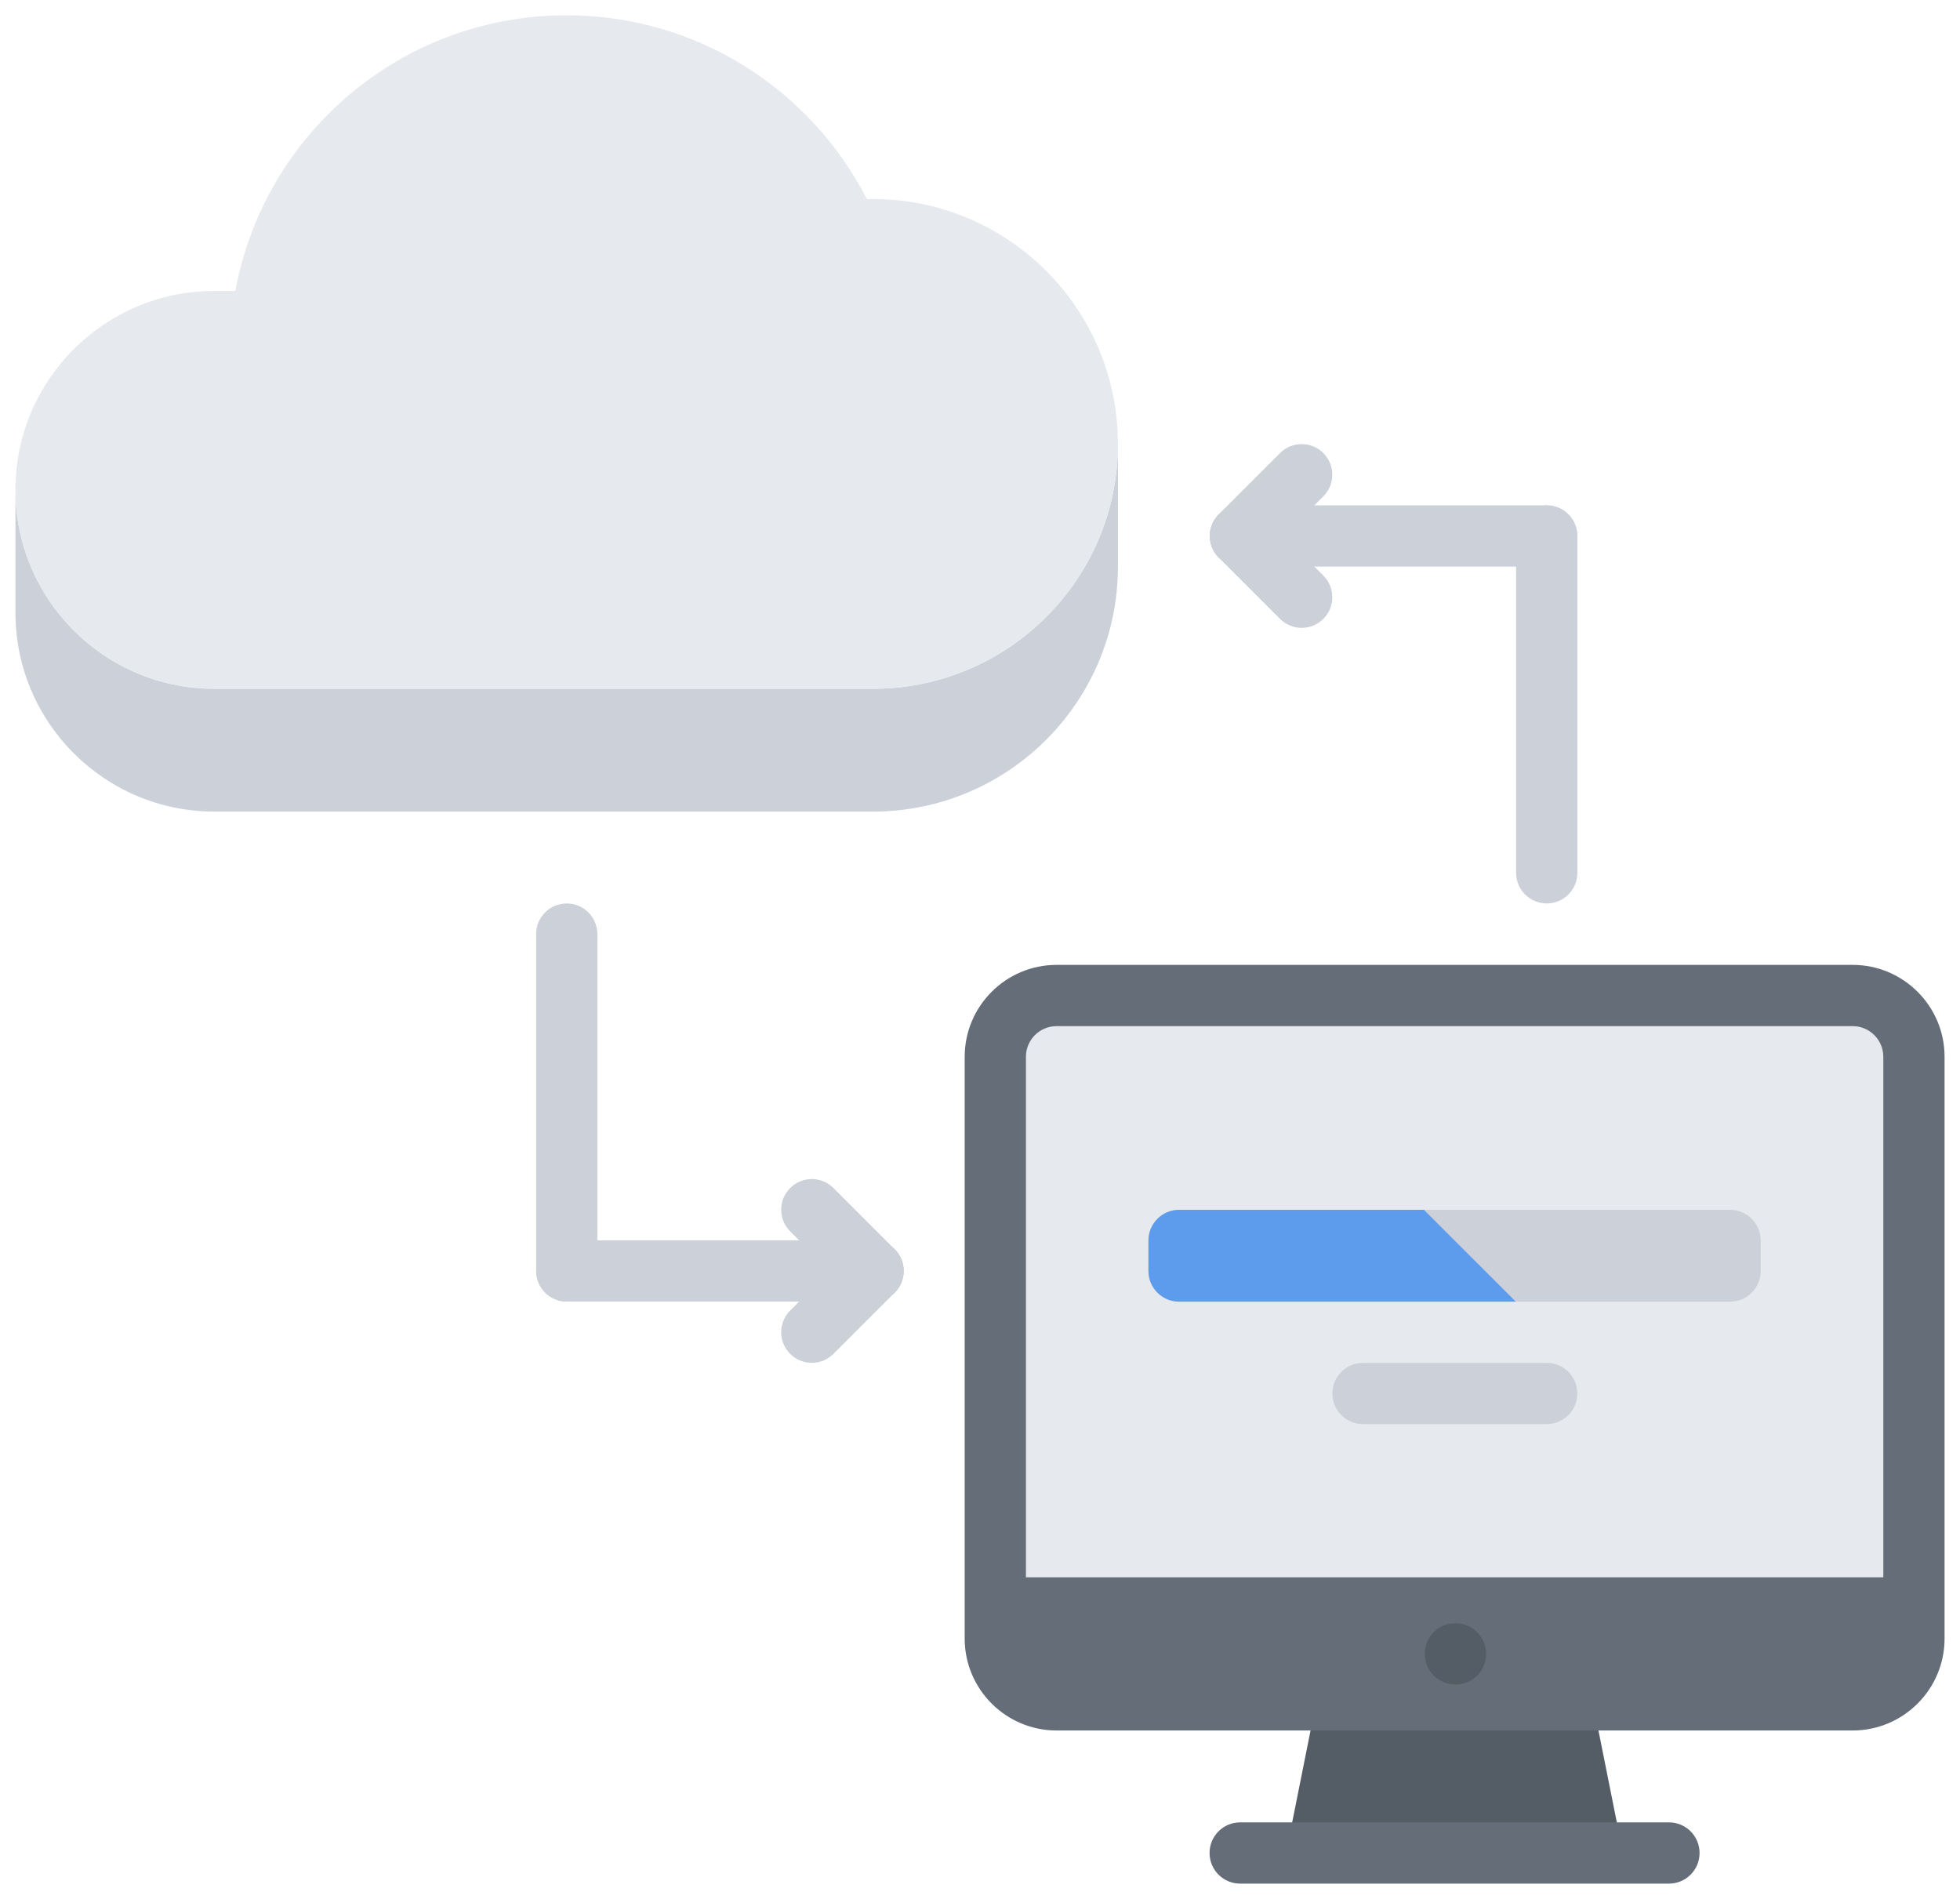
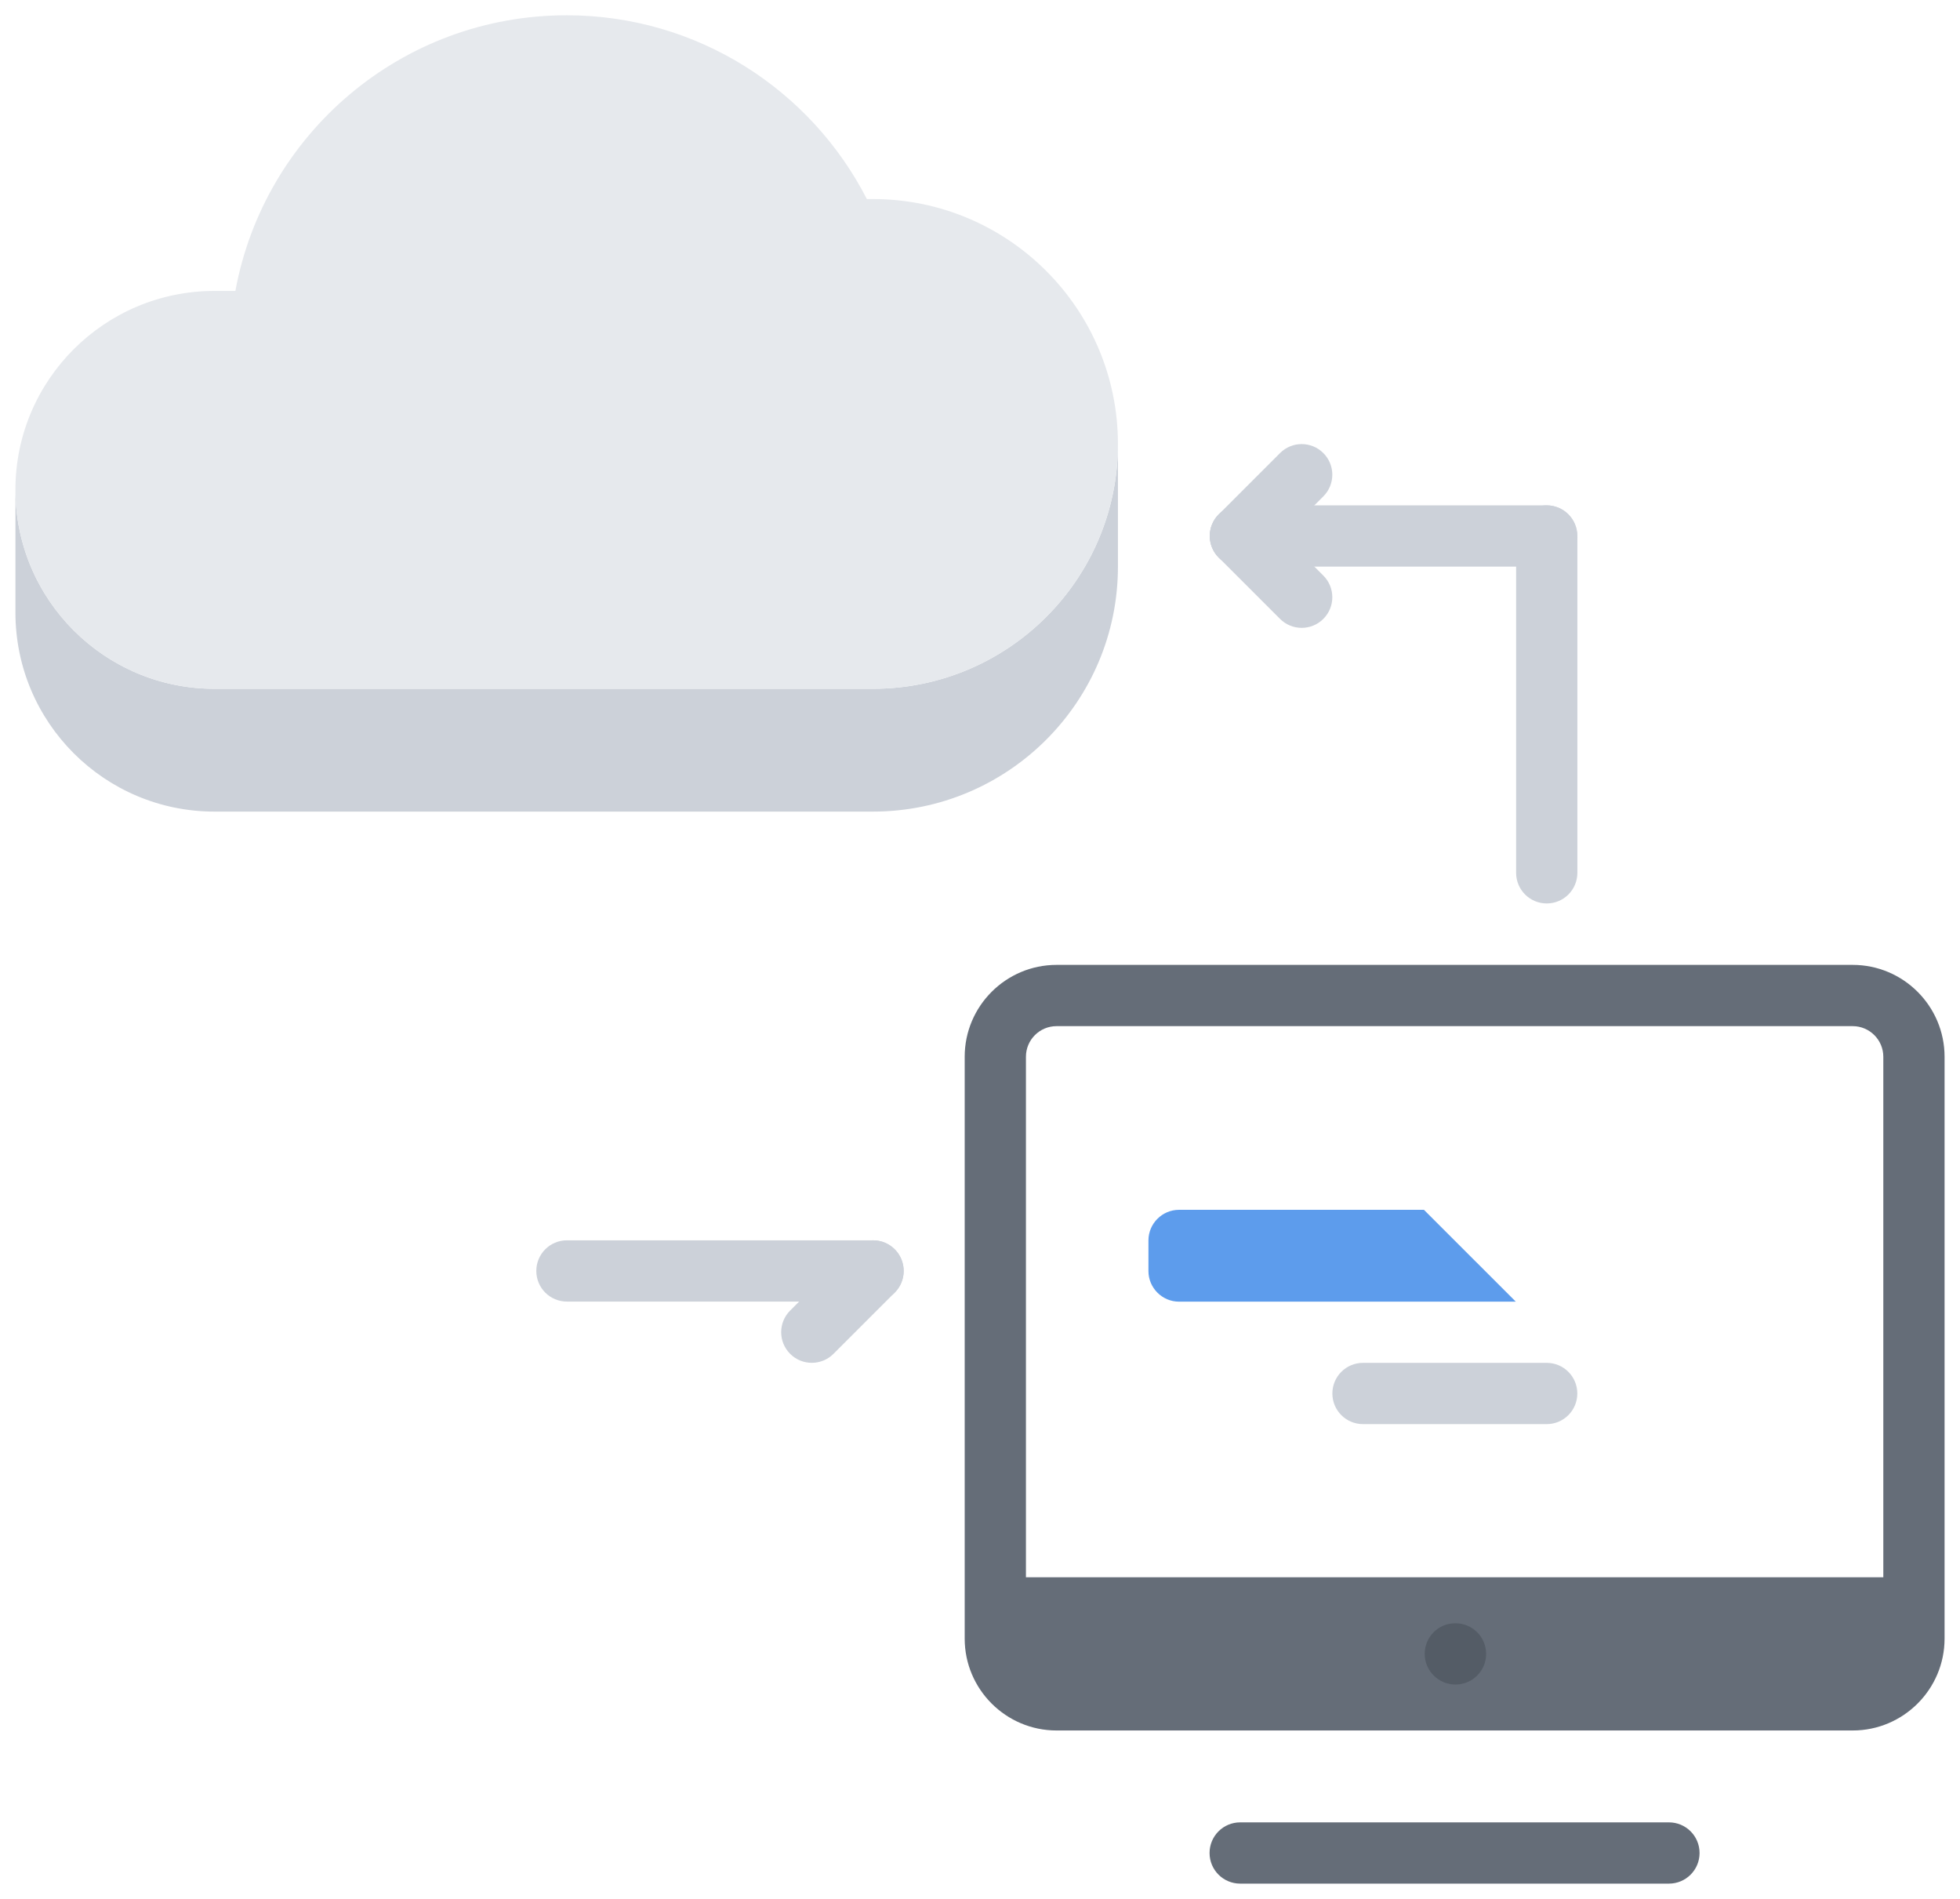
<svg xmlns="http://www.w3.org/2000/svg" width="64" height="62" viewBox="0 0 64 62" fill="none">
-   <path d="M60.494 32.499H34.494C33.394 32.499 32.494 33.399 32.494 34.499V51.499H32.545H62.494V34.499C62.494 33.399 61.596 32.499 60.494 32.499Z" fill="#E6E9ED" />
-   <path d="M51.994 55.499L52.994 60.499H41.994L42.994 55.499H51.994Z" fill="#545C66" />
  <path d="M32.545 51.499H62.494V53.499C62.494 54.599 61.596 55.499 60.494 55.499H51.494H43.494H34.494C33.394 55.499 32.494 54.599 32.494 53.499V51.499H32.545Z" fill="#656D78" />
  <path d="M36.504 18.499C36.504 22.919 32.914 26.499 28.504 26.499H7.004C3.414 26.499 0.504 23.589 0.504 19.999V15.989C0.504 19.579 3.414 22.489 7.004 22.489H28.504C32.914 22.489 36.504 18.909 36.504 14.499V18.499Z" fill="#CCD1D9" />
  <path d="M28.504 6.499C32.914 6.499 36.504 10.079 36.504 14.499C36.504 18.909 32.914 22.489 28.504 22.489H7.004C3.414 22.489 0.504 19.579 0.504 15.989C0.504 12.409 3.414 9.499 7.004 9.499H7.686C8.625 4.379 13.106 0.499 18.504 0.499C22.775 0.499 26.484 2.939 28.305 6.499H28.504Z" fill="#E6E9ED" />
  <path d="M60.496 56.501H34.5C32.846 56.501 31.5 55.155 31.5 53.501V34.504C31.5 32.85 32.846 31.504 34.5 31.504H60.496C62.15 31.504 63.496 32.85 63.496 34.504V53.501C63.496 55.155 62.15 56.501 60.496 56.501ZM34.5 33.504C33.947 33.504 33.5 33.952 33.5 34.504V53.501C33.5 54.053 33.947 54.501 34.5 54.501H60.496C61.047 54.501 61.496 54.053 61.496 53.501V34.504C61.496 33.952 61.047 33.504 60.496 33.504H34.5Z" fill="#656D78" />
  <path d="M54.496 61.501H40.496C39.943 61.501 39.496 61.054 39.496 60.501C39.496 59.948 39.943 59.501 40.496 59.501H54.496C55.049 59.501 55.496 59.948 55.496 60.501C55.496 61.054 55.049 61.501 54.496 61.501Z" fill="#656D78" />
  <path d="M50.504 46.498H44.506C43.953 46.498 43.506 46.051 43.506 45.498C43.506 44.945 43.953 44.498 44.506 44.498H50.504C51.057 44.498 51.504 44.945 51.504 45.498C51.504 46.051 51.057 46.498 50.504 46.498Z" fill="#CCD1D9" />
  <path d="M50.506 29.498C49.953 29.498 49.506 29.051 49.506 28.498V17.5C49.506 16.947 49.953 16.5 50.506 16.5C51.059 16.5 51.506 16.947 51.506 17.5V28.498C51.506 29.051 51.059 29.498 50.506 29.498Z" fill="#CCD1D9" />
  <path d="M50.5 18.5H40.504C39.951 18.5 39.504 18.053 39.504 17.5C39.504 16.947 39.951 16.5 40.504 16.5H50.5C51.053 16.5 51.5 16.947 51.5 17.5C51.5 18.053 51.053 18.5 50.5 18.5Z" fill="#CCD1D9" />
  <path d="M42.504 20.5C42.248 20.5 41.992 20.402 41.797 20.207L39.797 18.207C39.406 17.816 39.406 17.184 39.797 16.793C40.188 16.402 40.82 16.402 41.211 16.793L43.211 18.793C43.602 19.184 43.602 19.816 43.211 20.207C43.016 20.402 42.76 20.5 42.504 20.5Z" fill="#CCD1D9" />
  <path d="M40.504 18.5C40.248 18.5 39.992 18.402 39.797 18.207C39.406 17.816 39.406 17.184 39.797 16.793L41.797 14.793C42.188 14.402 42.82 14.402 43.211 14.793C43.602 15.184 43.602 15.816 43.211 16.207L41.211 18.207C41.016 18.402 40.76 18.5 40.504 18.5Z" fill="#CCD1D9" />
-   <path d="M18.506 42.497C17.953 42.497 17.506 42.05 17.506 41.497V30.499C17.506 29.946 17.953 29.499 18.506 29.499C19.059 29.499 19.506 29.946 19.506 30.499V41.497C19.506 42.05 19.059 42.497 18.506 42.497Z" fill="#CCD1D9" />
  <path d="M28.508 42.497H18.512C17.959 42.497 17.512 42.05 17.512 41.497C17.512 40.944 17.959 40.497 18.512 40.497H28.508C29.061 40.497 29.508 40.944 29.508 41.497C29.508 42.05 29.061 42.497 28.508 42.497Z" fill="#CCD1D9" />
-   <path d="M28.508 42.497C28.252 42.497 27.996 42.399 27.801 42.204L25.801 40.204C25.41 39.813 25.41 39.181 25.801 38.79C26.192 38.399 26.824 38.399 27.215 38.79L29.215 40.79C29.606 41.181 29.606 41.813 29.215 42.204C29.02 42.399 28.764 42.497 28.508 42.497Z" fill="#CCD1D9" />
  <path d="M26.508 44.497C26.252 44.497 25.996 44.399 25.801 44.204C25.41 43.813 25.41 43.181 25.801 42.79L27.801 40.79C28.192 40.399 28.824 40.399 29.215 40.79C29.606 41.181 29.606 41.813 29.215 42.204L27.215 44.204C27.02 44.399 26.764 44.497 26.508 44.497Z" fill="#CCD1D9" />
  <path d="M47.527 55.001C46.974 55.001 46.521 54.554 46.521 54.001C46.521 53.448 46.964 53.001 47.515 53.001H47.527C48.078 53.001 48.527 53.448 48.527 54.001C48.527 54.554 48.078 55.001 47.527 55.001Z" fill="#545C66" />
-   <path d="M47.496 39.501C46.945 39.501 46.045 39.501 45.496 39.501H38.5C37.949 39.501 37.5 39.951 37.5 40.501V41.5C37.5 42.05 37.949 42.5 38.5 42.5H48.496C49.045 42.5 52.949 42.5 53.498 42.5H56.492C57.043 42.5 57.492 42.05 57.492 41.5V40.501C57.492 39.951 57.043 39.501 56.492 39.501H47.496Z" fill="#CCD1D9" />
  <path d="M45.496 39.501H38.5C37.949 39.501 37.5 39.951 37.5 40.501V41.5C37.5 42.05 37.949 42.5 38.5 42.5H48.496C48.771 42.5 49.133 42.5 49.496 42.5L46.496 39.501C46.133 39.501 45.77 39.501 45.496 39.501Z" fill="#5D9CEC" />
</svg>